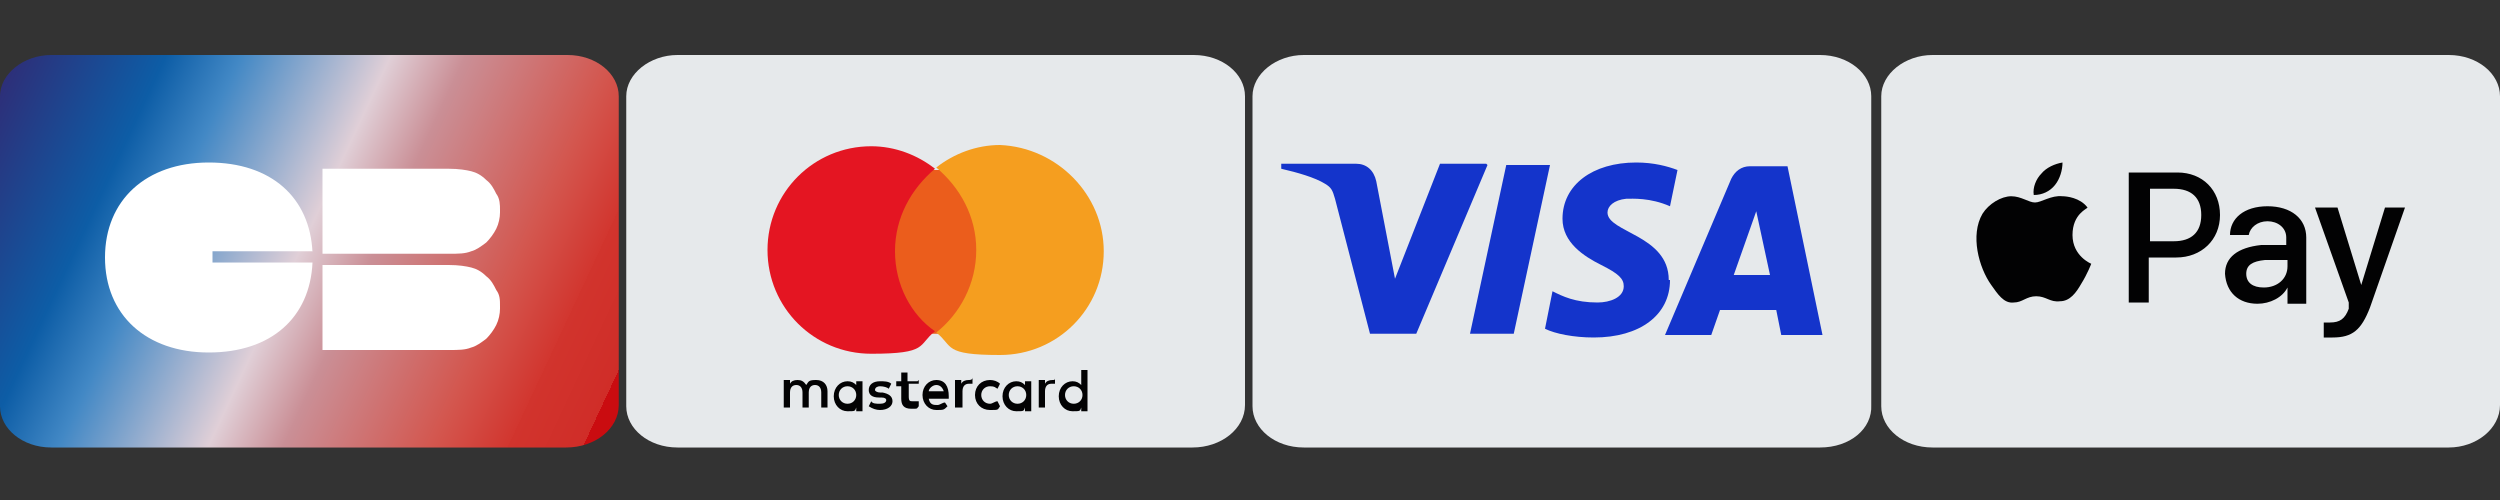
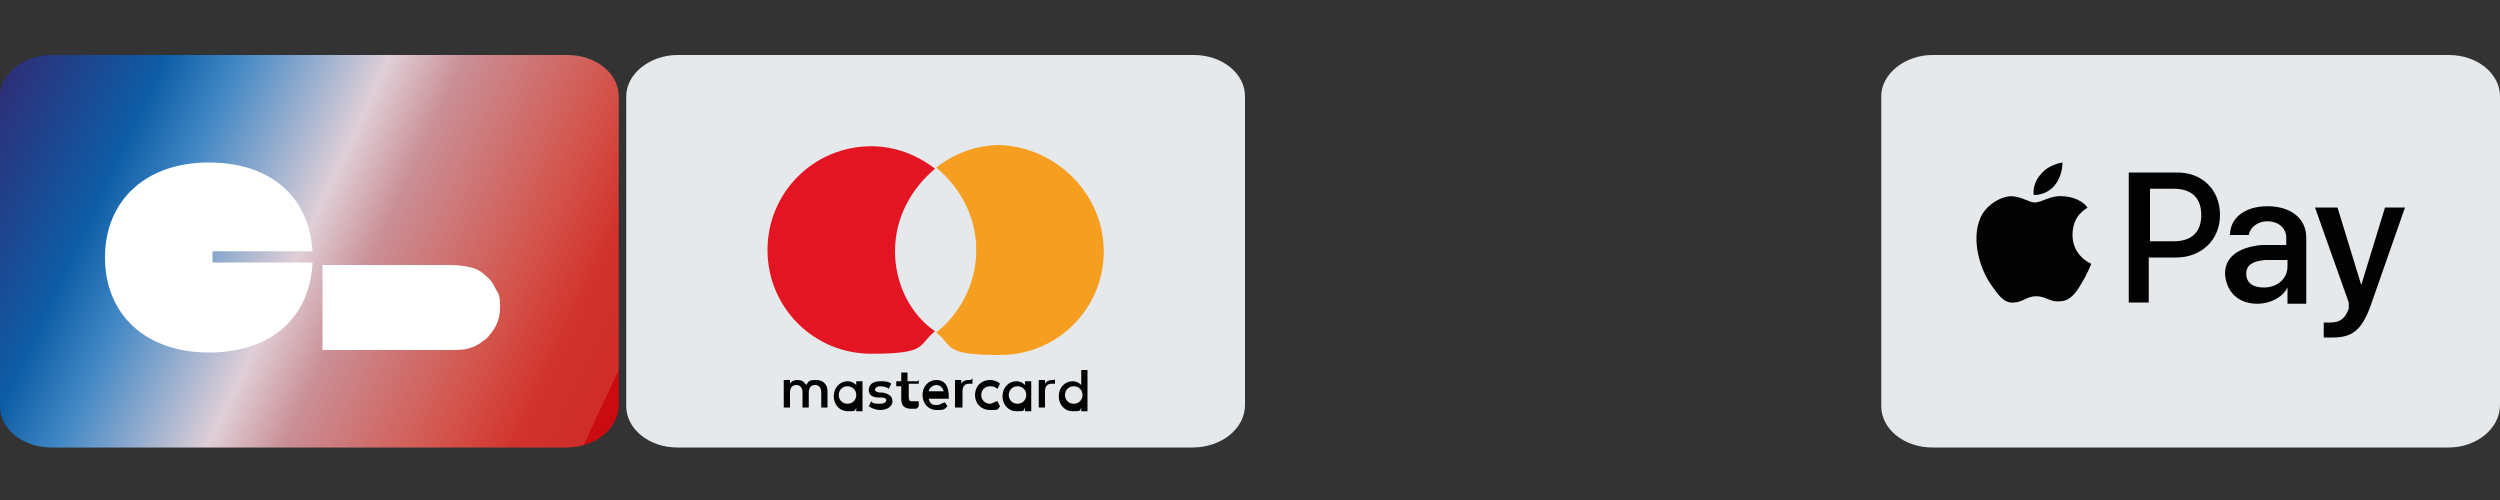
<svg xmlns="http://www.w3.org/2000/svg" id="Calque_1" version="1.1" viewBox="0 0 200 40">
  <rect x="0" y="0" width="200" height="40" fill="#333333" stroke="none" />
  <defs>
    <style>
      .st0 {
        fill: #e6e9eb;
      }

      .st1 {
        fill: #1434cb;
      }

      .st2 {
        fill: #fff;
      }

      .st3 {
        fill: #f59e1f;
      }

      .st4 {
        fill: url(#Dégradé_sans_nom_64);
      }

      .st5 {
        fill: #eb5d1c;
      }

      .st6 {
        fill: #020203;
      }

      .st7 {
        fill: #e41522;
      }
    </style>
    <linearGradient id="Dégradé_sans_nom_64" data-name="Dégradé sans nom 64" x1="-.5" y1="8.3" x2="48.7" y2="31.3" gradientUnits="userSpaceOnUse">
      <stop offset="0" stop-color="#2d2f79" />
      <stop offset=".2" stop-color="#0d5da6" />
      <stop offset=".3" stop-color="#4288c5" />
      <stop offset=".5" stop-color="#e0cfd7" />
      <stop offset=".6" stop-color="#ca8f96" />
      <stop offset=".8" stop-color="#d3564e" />
      <stop offset=".9" stop-color="#d2362f" />
      <stop offset=".9" stop-color="#d1342d" />
      <stop offset="1" stop-color="#d02d28" />
      <stop offset="1" stop-color="#ce211f" />
      <stop offset="1" stop-color="#ca1013" />
      <stop offset="1" stop-color="#ca0c10" />
    </linearGradient>
  </defs>
  <path class="st4" d="M45.3,35.8H4.1c-2.3,0-4.1-1.5-4.1-3.3V7.7c0-1.8,1.9-3.3,4.1-3.3h41.3c2.3,0,4.1,1.5,4.1,3.3v24.7c0,1.9-1.9,3.4-4.2,3.4Z" />
  <path class="st0" d="M95.4,35.8h-41.2c-2.3,0-4.1-1.5-4.1-3.3V7.7c0-1.8,1.9-3.3,4.1-3.3h41.3c2.3,0,4.1,1.5,4.1,3.3v24.7c0,1.9-1.9,3.4-4.2,3.4Z" />
-   <path class="st0" d="M145.6,35.8h-41.3c-2.3,0-4.1-1.5-4.1-3.3V7.7c0-1.8,1.9-3.3,4.1-3.3h41.3c2.3,0,4.1,1.5,4.1,3.3v24.7c.1,1.9-1.7,3.4-4.1,3.4Z" />
  <path class="st0" d="M195.9,35.8h-41.3c-2.3,0-4.1-1.5-4.1-3.3V7.7c0-1.8,1.9-3.3,4.1-3.3h41.3c2.3,0,4.1,1.5,4.1,3.3v24.7c0,1.9-1.9,3.4-4.1,3.4Z" />
  <path class="st6" d="M66.2,32.7v-1.4c0-.5-.3-.9-.9-.9s-.6.1-.8.4c-.2-.3-.4-.4-.7-.4s-.5.1-.6.3v-.3h-.5v2.2h.5v-1.2c0-.4.2-.6.5-.6s.5.2.5.6v1.2h.5v-1.2c0-.4.2-.6.5-.6s.5.2.5.6v1.2h.5ZM73.4,30.5h-.8v-.7h-.5v.7h-.4v.4h.4v1c0,.5.2.8.8.8s.4,0,.6-.2v-.4c-.2,0-.4,0-.5,0-.2,0-.3,0-.3-.4v-1h.8s0-.3,0-.3ZM77.5,30.4c-.3,0-.5.1-.6.3v-.3h-.5v2.2h.6v-1.3c0-.4.2-.6.5-.6h.3v-.5c0,.2-.2.2-.3.2ZM71.3,30.7c-.2-.2-.6-.2-.9-.2-.6,0-.9.3-.9.7s.3.6.8.6h.2c.3,0,.4.1.4.2,0,.2-.2.3-.5.3s-.6,0-.7-.2l-.2.4c.3.2.6.3.9.3.6,0,1-.3,1-.7s-.3-.6-.8-.7h-.2c-.2,0-.4-.1-.4-.2,0-.2.2-.3.4-.3.3,0,.6.1.7.2l.2-.4ZM84.2,30.4c-.3,0-.5.1-.6.3v-.3h-.5v2.2h.5v-1.3c0-.4.2-.6.5-.6h.3v-.5c0,.2,0,.2-.2.2ZM78,31.6c0,.7.5,1.2,1.2,1.2s.6,0,.8-.3l-.2-.4c-.2,0-.4.2-.6.2-.4,0-.7-.3-.7-.7s.3-.7.7-.7.4.1.6.2l.2-.4c-.2-.2-.5-.3-.8-.3-.7,0-1.2.5-1.2,1.2ZM82.5,31.6v-1.1h-.5v.3c-.2-.2-.4-.3-.7-.3-.6,0-1.1.5-1.1,1.2s.5,1.2,1.1,1.2.6,0,.7-.3v.3h.5v-1.3ZM80.7,31.6c0-.4.3-.7.7-.7s.7.3.7.7-.3.7-.7.7-.7-.3-.7-.7ZM74.9,30.4c-.6,0-1.1.5-1.1,1.2s.5,1.2,1.1,1.2.6,0,.9-.3l-.2-.3c-.2,0-.4.2-.6.2-.3,0-.6,0-.7-.5h1.6v-.2c0-.8-.3-1.3-1-1.3ZM74.9,30.8c.3,0,.5.2.6.5h-1.2c0-.2.3-.5.6-.5ZM87,31.6v-2h-.5v1.2c-.2-.2-.4-.3-.7-.3-.6,0-1.1.5-1.1,1.2s.5,1.2,1.1,1.2.6,0,.7-.3v.3h.5v-1.3ZM85.2,31.6c0-.4.3-.7.7-.7s.7.3.7.7-.3.7-.7.7-.7-.3-.7-.7ZM69,31.6v-1.1h-.5v.3c-.2-.2-.4-.3-.7-.3-.6,0-1.1.5-1.1,1.2s.5,1.2,1.1,1.2.6,0,.7-.3v.3h.5v-1.3ZM67.1,31.6c0-.4.3-.7.7-.7s.7.3.7.7-.3.7-.7.7-.7-.3-.7-.7Z" />
  <g>
-     <path id="rect19" class="st5" d="M71.2,13.6h7.3v13.1h-7.3v-13.1Z" />
    <path class="st7" d="M71.6,20.1c0-2.7,1.3-5,3.2-6.6-1.4-1.1-3.2-1.8-5.1-1.8-4.6,0-8.3,3.7-8.3,8.3s3.7,8.3,8.3,8.3,3.7-.7,5.1-1.8c-1.9-1.3-3.2-3.7-3.2-6.4Z" />
    <path id="path22" class="st3" d="M88.3,20.1c0,4.6-3.7,8.3-8.3,8.3s-3.7-.7-5.1-1.8c1.9-1.5,3.2-3.9,3.2-6.6s-1.3-5-3.2-6.6c1.4-1.1,3.2-1.8,5.1-1.8,4.6.2,8.3,4,8.3,8.5Z" />
  </g>
  <path class="st6" d="M164.4,14.8c-.4.5-1,.8-1.7.8-.1-.6.2-1.3.6-1.7.4-.5,1.1-.8,1.7-.9,0,.6-.2,1.3-.6,1.8M165,15.7c-.9-.1-1.7.5-2.2.5s-1.1-.5-1.9-.5-1.8.6-2.3,1.4c-1,1.7-.3,4.3.7,5.7.5.7,1,1.5,1.8,1.4.7,0,1-.5,1.8-.5s1.1.5,1.9.4c.8,0,1.3-.7,1.7-1.4.5-.8.8-1.6.8-1.6,0,0-1.5-.6-1.5-2.3s1.2-2.1,1.2-2.2c-.6-.8-1.7-.9-2-.9M170.3,13.8v10.4h1.6v-3.6h2.2c2,0,3.5-1.4,3.5-3.4s-1.4-3.4-3.4-3.4h-3.9ZM172,15.1h1.9c1.4,0,2.2.7,2.2,2.1s-.8,2.1-2.2,2.1h-1.9v-4.2ZM180.6,24.3c1,0,2-.5,2.4-1.3v1.3h1.5v-5.3c0-1.5-1.2-2.5-3.1-2.5s-3,1-3,2.3h1.5c.1-.6.7-1.1,1.5-1.1s1.5.5,1.5,1.3v.6h-2c-1.9.2-2.9,1-2.9,2.3.1,1.5,1.1,2.4,2.6,2.4ZM181.1,23c-.9,0-1.4-.4-1.4-1.1s.5-1,1.5-1.1h1.8c0-.1,0,.5,0,.5,0,1-.8,1.7-1.9,1.7h0ZM186.6,27c1.6,0,2.3-.6,3-2.4l2.8-8h-1.6l-1.9,6.2-1.9-6.2h-1.8l2.7,7.6v.5c-.3.8-.7,1.1-1.5,1.1h-.5v1.2h.7Z" />
-   <path class="st1" d="M119,13.2l-5.7,13.5h-3.7l-2.8-10.8c-.2-.7-.3-.9-.8-1.2-.8-.5-2.2-.9-3.5-1.2v-.4h6c.8,0,1.4.5,1.6,1.4l1.5,7.8,3.6-9.2h3.7ZM133.5,22.4c0-3.6-4.9-3.8-4.9-5.4,0-.5.5-1,1.5-1.1.5,0,1.9-.1,3.5.6l.6-2.9c-.8-.3-1.9-.6-3.3-.6-3.5,0-5.9,1.8-5.9,4.5,0,1.9,1.7,3,3.1,3.7,1.4.7,1.8,1.1,1.8,1.7,0,.9-1.1,1.3-2.1,1.3-1.8,0-2.8-.5-3.6-.9l-.6,3c.8.4,2.3.7,3.9.7,3.7,0,6.1-1.8,6.1-4.6M142.6,26.8h3.2l-2.8-13.5h-3c-.7,0-1.2.4-1.5,1l-5.3,12.5h3.7l.7-2h4.5l.4,2ZM138.7,22l1.8-5.1,1.1,5.1h-2.9ZM124,13.2l-2.9,13.5h-3.5l2.9-13.5h3.5Z" />
  <g id="Logo_CB__x3E__100">
-     <path class="st2" d="M40,16.8c0-.4,0-.9-.3-1.3-.2-.4-.4-.8-.8-1.1-.4-.4-.8-.6-1.2-.7-.4-.1-1-.2-1.8-.2h-10.1v6.8h10.1c.8,0,1.3,0,1.8-.2.4-.1.8-.4,1.2-.7.3-.3.6-.7.8-1.1.2-.4.3-.9.3-1.3" />
    <path class="st2" d="M40,24.5c0-.5,0-.9-.3-1.3-.2-.4-.4-.8-.8-1.1-.4-.4-.8-.6-1.2-.7-.4-.1-1-.2-1.8-.2h-10.1v6.8h10.1c.8,0,1.3,0,1.8-.2.4-.1.8-.4,1.2-.7.3-.3.6-.7.8-1.1.2-.4.3-.9.3-1.3" />
    <path class="st2" d="M25,20.2c-.2-4.4-3.3-7.2-8.3-7.2s-8.3,3-8.3,7.6,3.3,7.6,8.3,7.6,8.1-2.8,8.3-7.2h-8v-.9h8Z" />
  </g>
</svg>